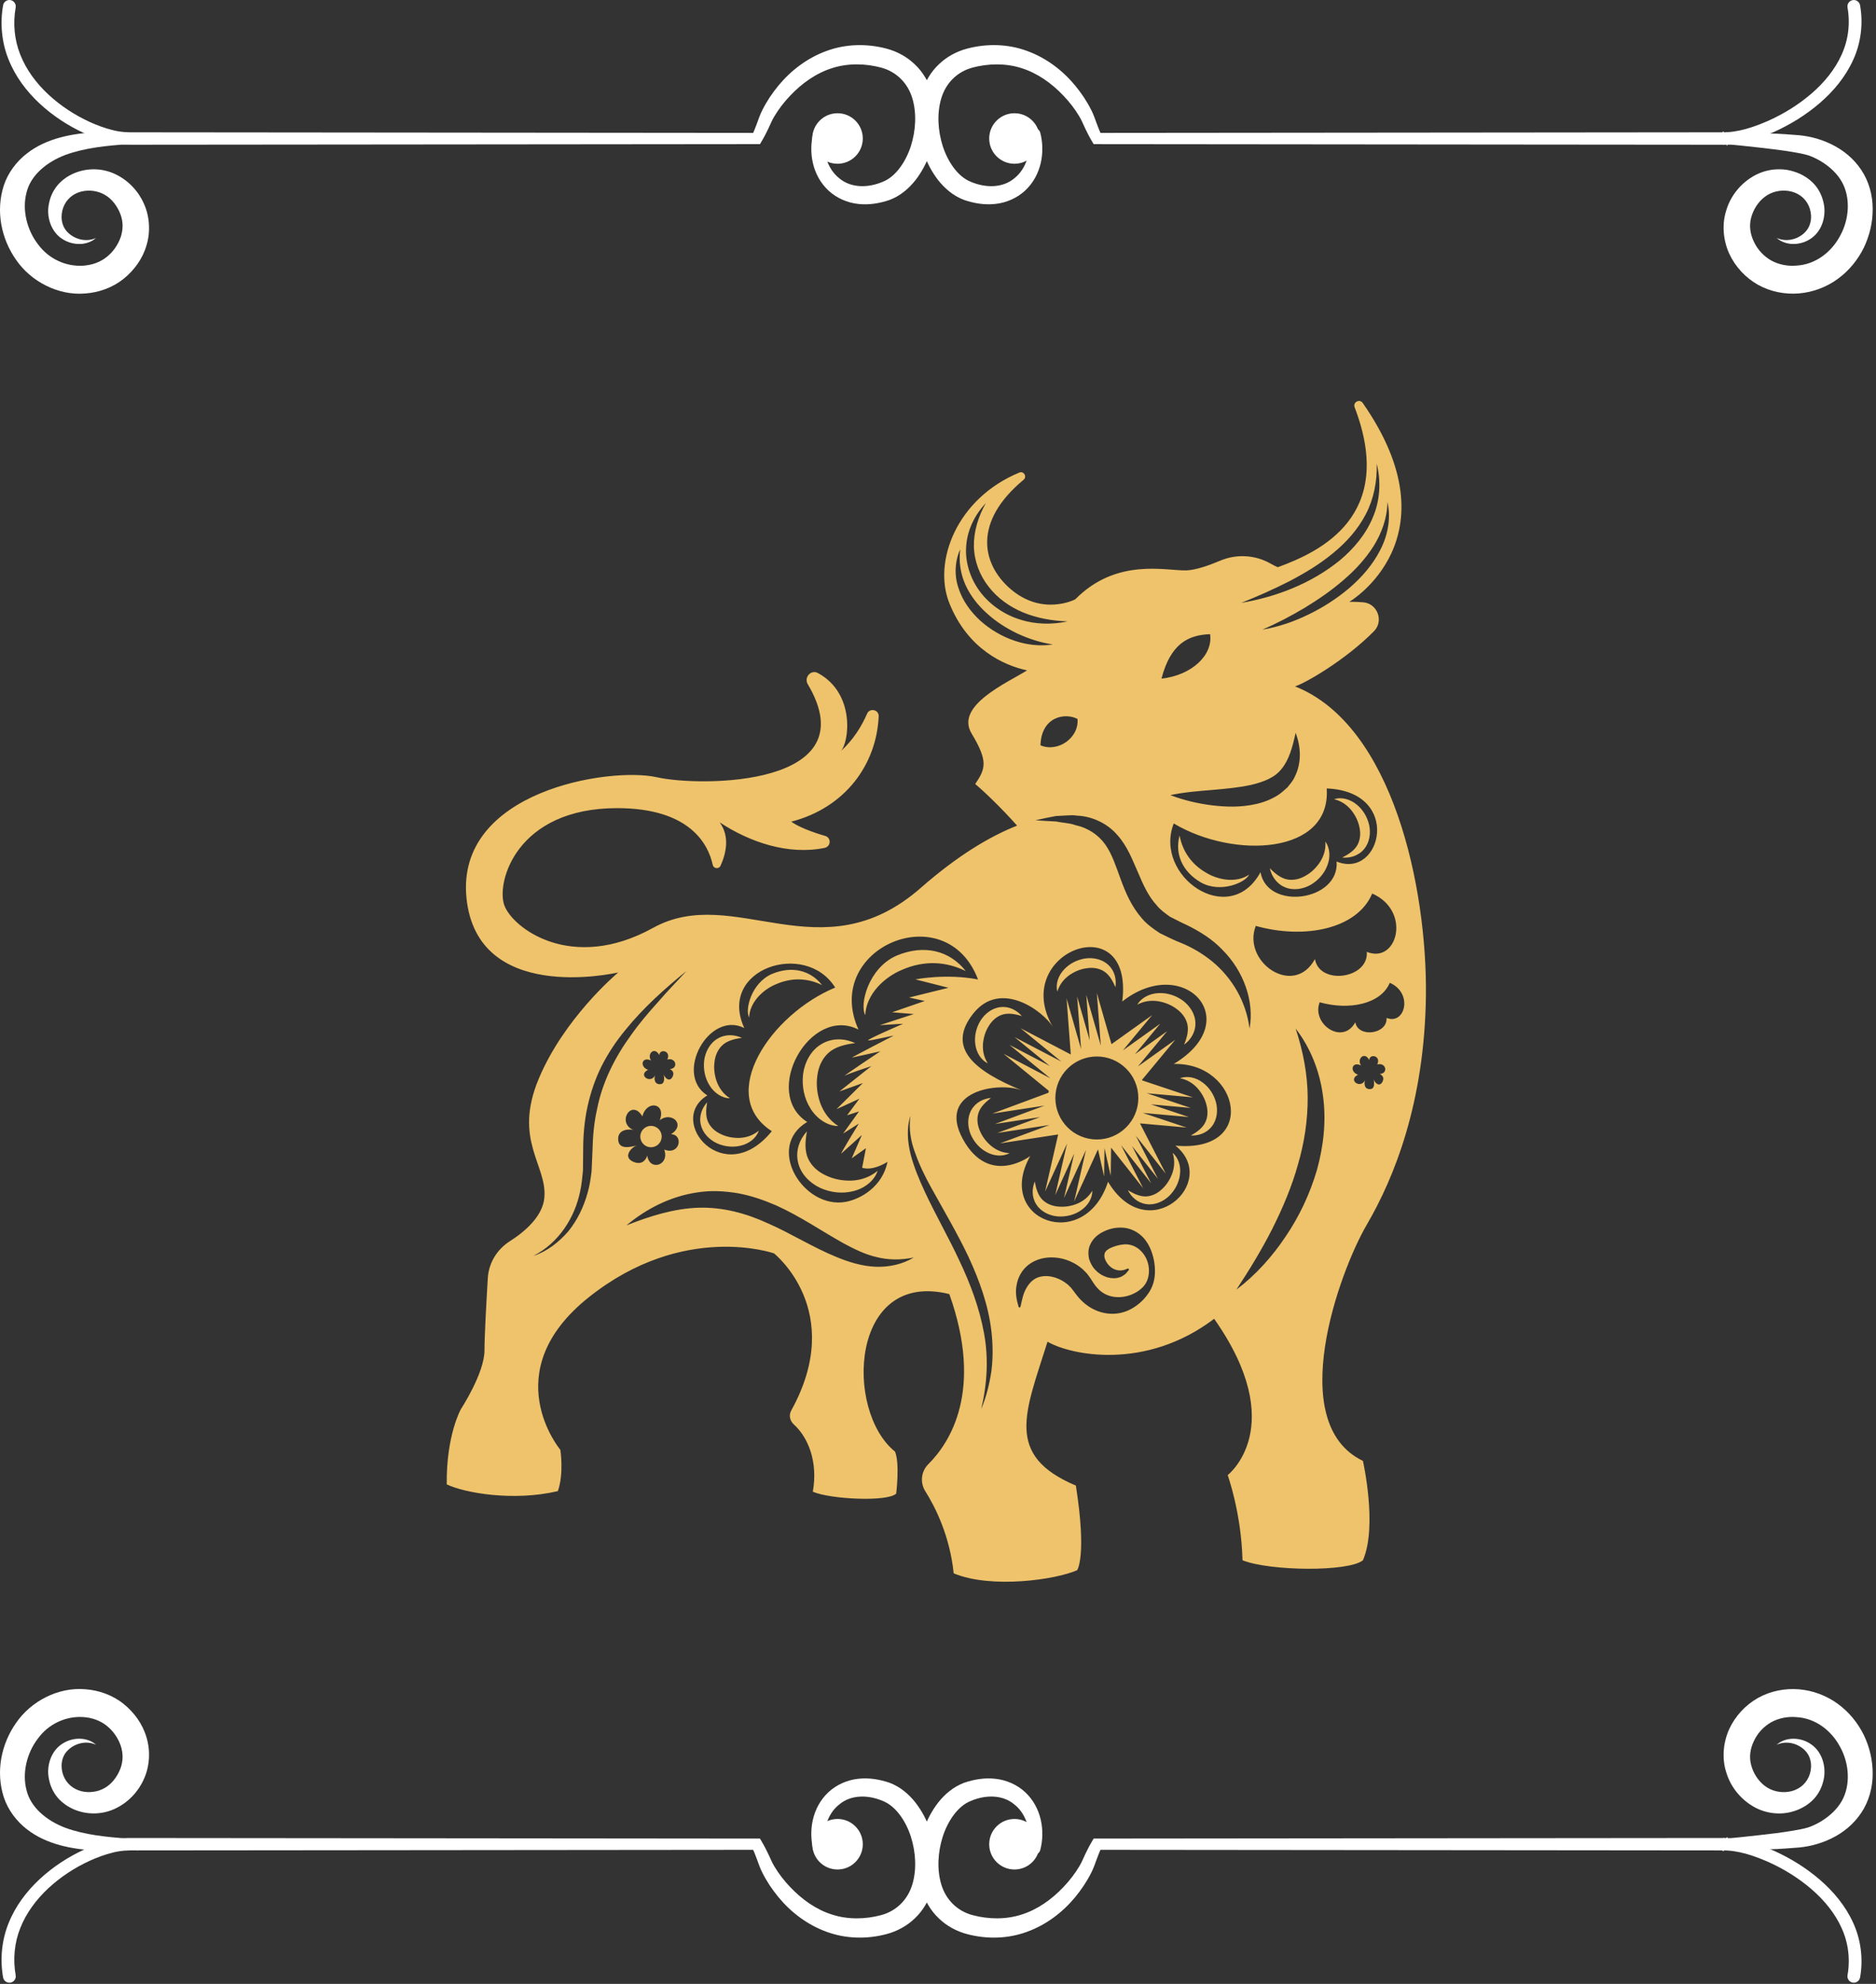
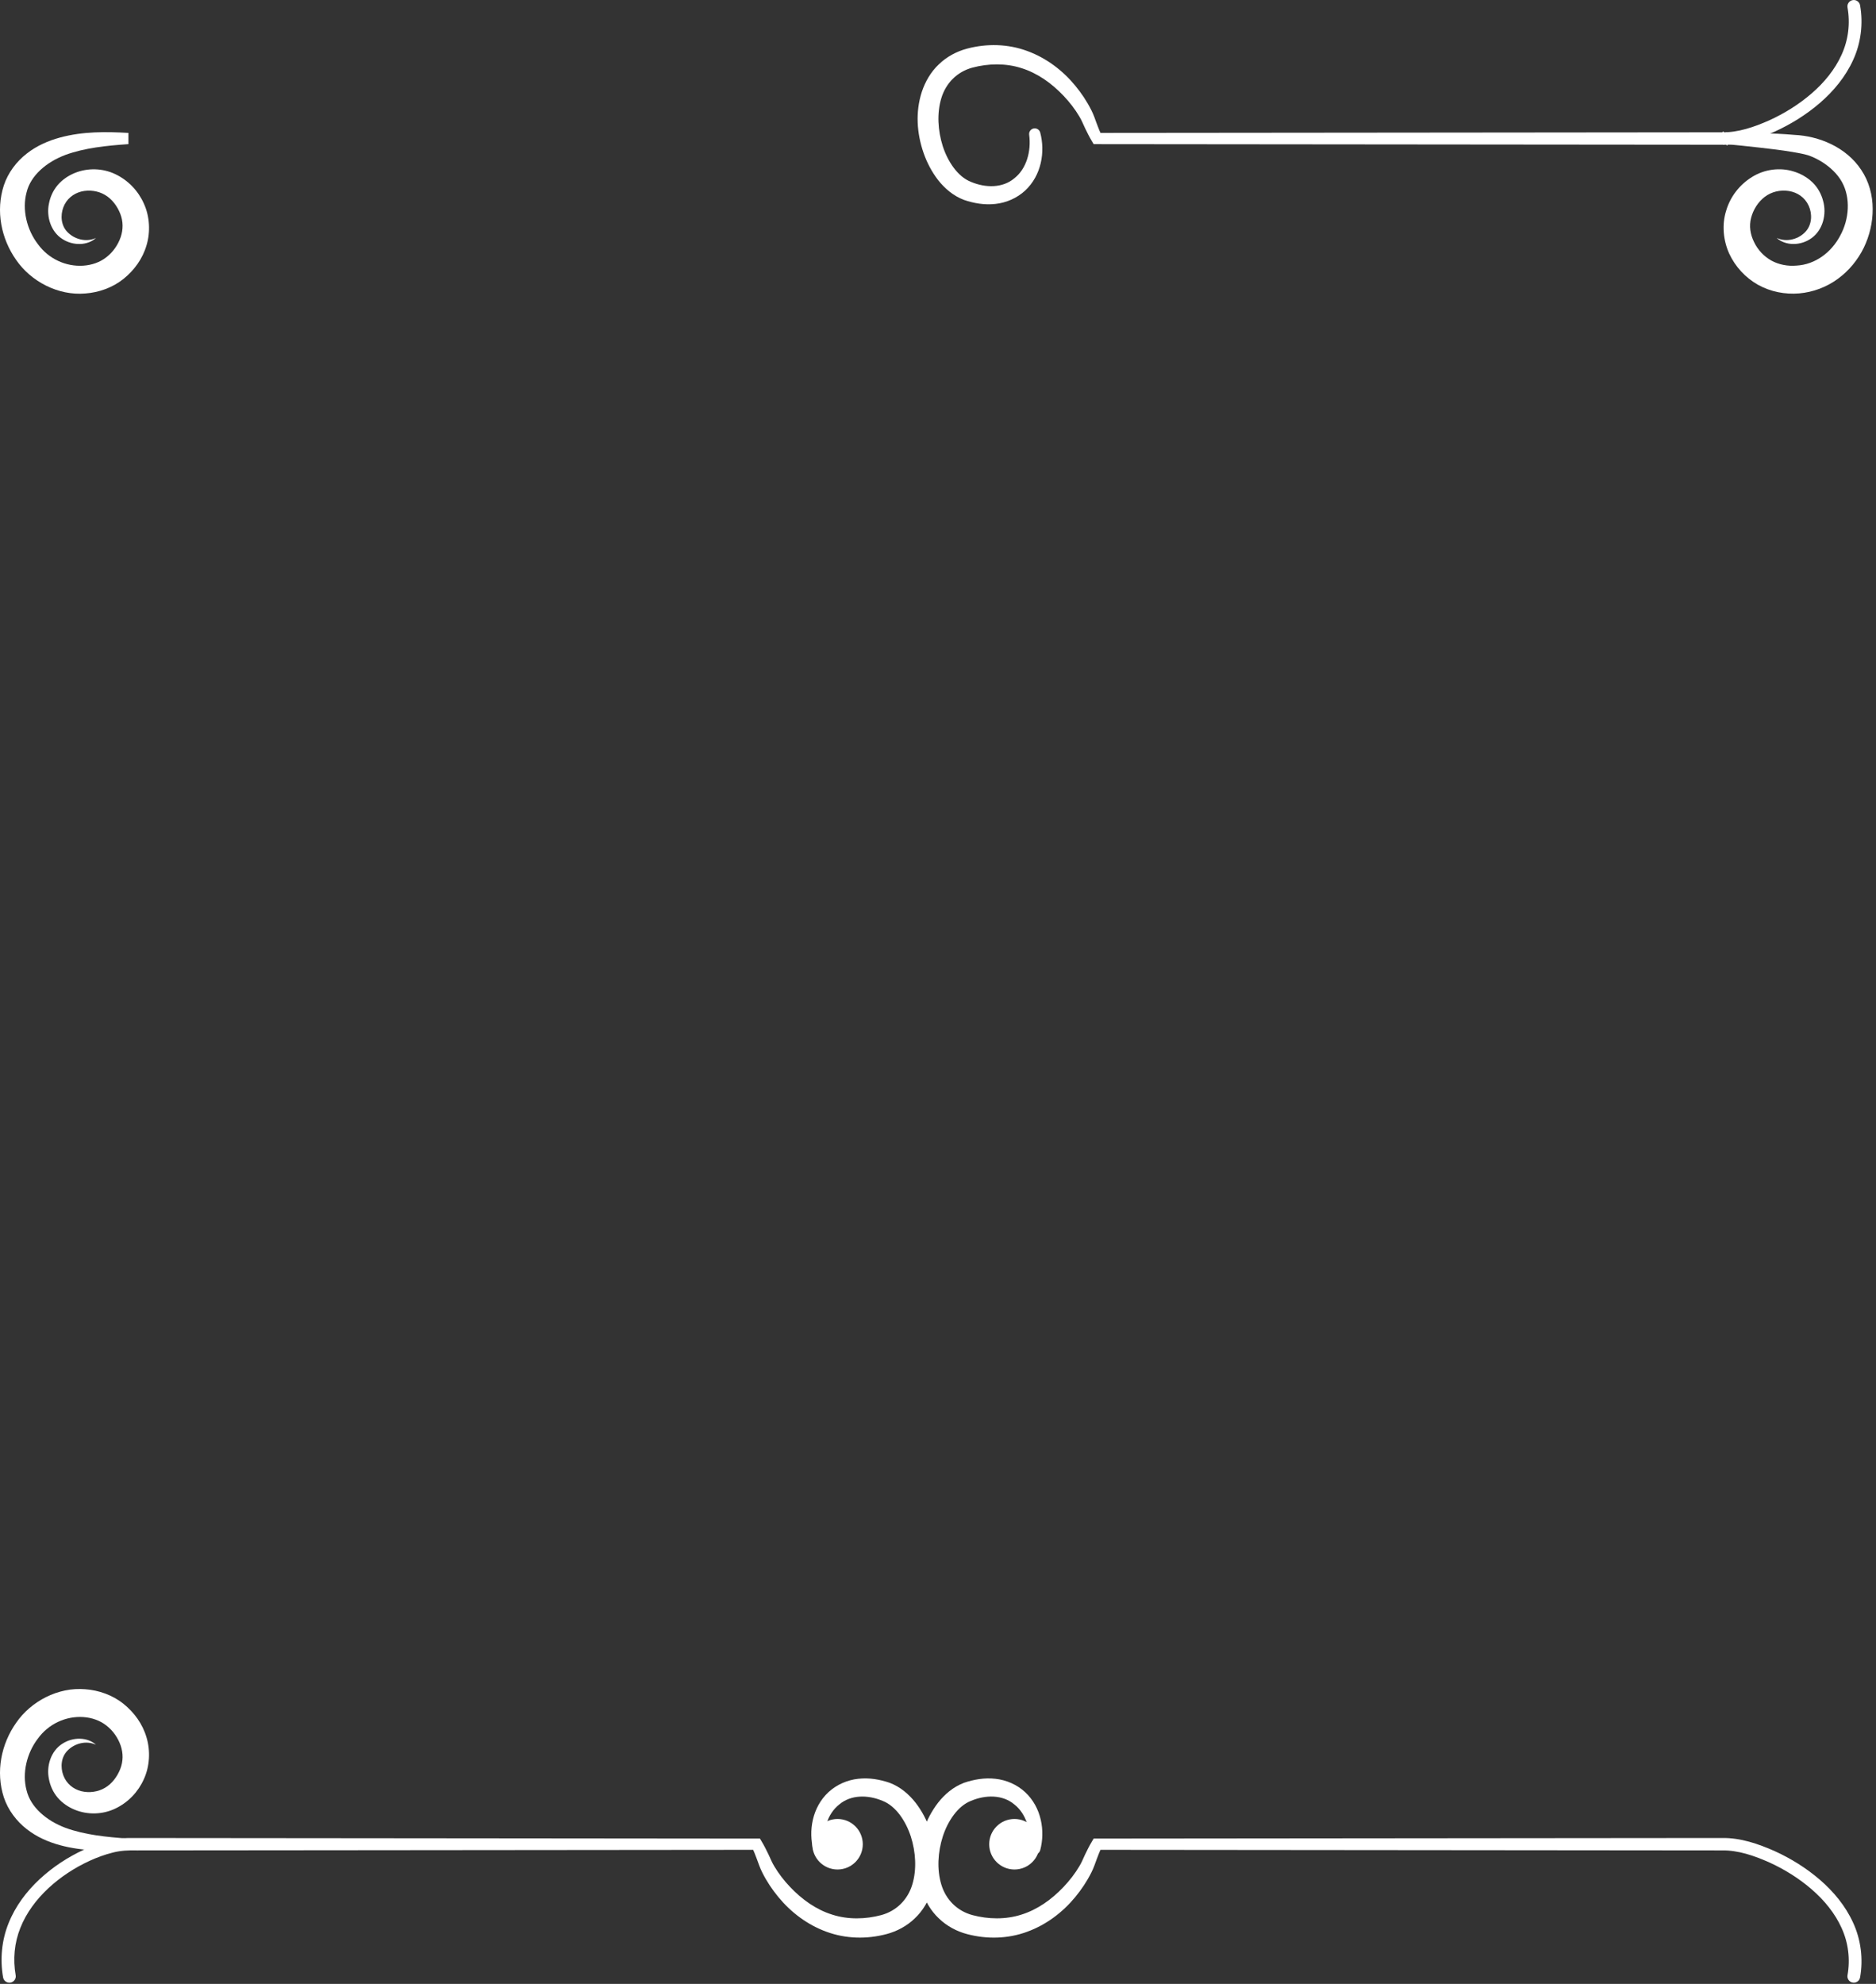
<svg xmlns="http://www.w3.org/2000/svg" width="280" height="296" viewBox="0 0 280 296" fill="none">
  <rect x="0" y="0" width="280" height="296" fill="#333333" stroke="none" />
-   <path d="M128.774 20.664C128.774 22.745 127.087 24.433 125.005 24.433C122.924 24.433 121.236 22.745 121.236 20.664C121.236 18.582 122.924 16.895 125.005 16.895C127.087 16.895 128.774 18.582 128.774 20.664Z" fill="white" />
-   <path d="M123.049 20.101C122.716 22.599 123.473 25.204 125.267 26.6C127.001 28.066 129.539 28.066 131.754 27.125C133.701 26.36 135.191 24.128 135.944 21.819C136.69 19.477 136.84 16.881 136.162 14.644C135.485 12.398 133.81 10.707 131.524 10.089C129.171 9.46 126.567 9.402 124.214 10.159C121.836 10.897 119.696 12.413 117.918 14.295C117.026 15.232 116.215 16.28 115.561 17.381C115.399 17.661 115.256 17.92 115.132 18.198L114.693 19.157C114.378 19.804 114.09 20.401 113.674 21.088L113.669 21.098L113.428 21.505H112.95L51.26 21.564L20.415 21.592C19.77 21.587 19.154 21.612 18.412 21.559C17.706 21.503 17.035 21.368 16.369 21.217C15.05 20.888 13.788 20.426 12.573 19.871C10.148 18.758 7.894 17.284 5.926 15.46C3.967 13.638 2.293 11.428 1.278 8.875C0.247 6.333 -0.015 3.477 0.463 0.786C0.555 0.268 1.05 -0.077 1.567 0.015C2.085 0.107 2.431 0.603 2.338 1.121C1.919 3.492 2.139 5.944 3.036 8.177C3.919 10.414 5.412 12.412 7.207 14.086C9.007 15.762 11.107 17.144 13.351 18.177C14.472 18.691 15.635 19.117 16.81 19.412C18.018 19.724 19.071 19.769 20.416 19.742L51.262 19.771L112.952 19.829L112.233 20.236C112.483 19.715 112.744 19.045 112.974 18.427L113.324 17.473C113.455 17.111 113.619 16.752 113.782 16.424C114.445 15.101 115.256 13.896 116.187 12.767C118.043 10.52 120.487 8.649 123.346 7.608C126.215 6.546 129.368 6.472 132.331 7.26C133.856 7.664 135.352 8.453 136.539 9.603C137.747 10.736 138.578 12.2 139.076 13.705C140.067 16.749 139.815 19.926 138.825 22.796C138.327 24.235 137.613 25.614 136.651 26.863C135.677 28.095 134.407 29.218 132.775 29.833C131.308 30.332 129.716 30.614 128.089 30.428C126.47 30.255 124.864 29.556 123.659 28.438C121.204 26.157 120.646 22.631 121.405 19.782C121.521 19.333 121.978 19.063 122.428 19.179C122.84 19.285 123.101 19.688 123.049 20.101Z" fill="white" />
  <path d="M19.166 21.504C15.91 21.73 12.639 22.062 9.768 23.111C6.95 24.169 4.567 26.177 3.964 28.709C3.273 31.275 4.003 34.271 5.647 36.415C7.249 38.63 9.843 39.81 12.436 39.638C13.716 39.547 14.916 39.137 15.881 38.374C16.865 37.617 17.613 36.534 18.01 35.388C18.402 34.23 18.399 33.036 17.946 31.88C17.494 30.747 16.708 29.679 15.66 29.076C14.645 28.478 13.336 28.28 12.119 28.58C10.909 28.897 9.922 29.7 9.451 30.938C8.997 32.146 9.099 33.663 10.094 34.65C11.063 35.647 12.789 36.214 14.329 35.505C13.062 36.663 10.887 36.698 9.297 35.651C7.606 34.583 6.888 32.324 7.307 30.377C7.492 29.388 7.924 28.421 8.616 27.603C9.307 26.802 10.197 26.203 11.155 25.811C13.066 25.029 15.318 25.069 17.241 25.999C19.143 26.911 20.646 28.496 21.482 30.397C22.344 32.284 22.476 34.593 21.873 36.587C21.29 38.604 20.031 40.331 18.424 41.619C16.798 42.924 14.733 43.645 12.726 43.787C8.673 44.139 4.614 41.987 2.409 38.78C0.168 35.602 -0.662 31.463 0.572 27.662C1.2 25.758 2.487 24.078 3.986 22.92C5.489 21.737 7.214 20.997 8.945 20.524C12.405 19.587 15.838 19.642 19.169 19.832V21.504H19.166Z" fill="white" />
-   <path d="M147.643 20.664C147.643 22.745 149.331 24.433 151.413 24.433C153.494 24.433 155.182 22.745 155.182 20.664C155.182 18.582 153.494 16.895 151.413 16.895C149.331 16.895 147.643 18.582 147.643 20.664Z" fill="white" />
  <path d="M155.257 19.781C156.016 22.63 155.458 26.156 153.003 28.437C151.798 29.555 150.192 30.254 148.574 30.426C146.946 30.612 145.354 30.331 143.888 29.831C142.255 29.215 140.985 28.093 140.011 26.862C139.051 25.613 138.337 24.234 137.838 22.794C136.849 19.927 136.597 16.748 137.586 13.704C138.086 12.199 138.917 10.733 140.124 9.601C141.308 8.452 142.807 7.661 144.33 7.259C147.293 6.471 150.444 6.545 153.315 7.607C156.174 8.648 158.617 10.52 160.474 12.767C161.404 13.897 162.215 15.102 162.879 16.424C163.042 16.753 163.206 17.111 163.337 17.473L163.687 18.427C163.917 19.045 164.178 19.716 164.429 20.237L163.71 19.83L225.899 19.771L256.992 19.741C259.388 19.793 261.805 18.96 264.086 17.948C266.363 16.907 268.515 15.564 270.397 13.937C272.276 12.313 273.877 10.366 274.869 8.158C275.873 5.956 276.171 3.498 275.749 1.121C275.656 0.604 276.002 0.109 276.519 0.017C277.037 -0.075 277.532 0.268 277.624 0.788C278.113 3.518 277.751 6.424 276.593 8.938C275.45 11.463 273.662 13.604 271.628 15.36C269.585 17.118 267.292 18.541 264.857 19.649C262.428 20.716 259.809 21.641 256.992 21.594L225.899 21.566L163.71 21.507H163.233L162.991 21.1L162.986 21.09C162.571 20.403 162.284 19.806 161.967 19.159L161.528 18.201C161.404 17.921 161.262 17.661 161.099 17.383C160.447 16.282 159.635 15.234 158.743 14.297C156.965 12.415 154.823 10.899 152.445 10.161C150.094 9.405 147.488 9.462 145.135 10.091C142.849 10.709 141.174 12.4 140.497 14.646C139.819 16.883 139.969 19.479 140.715 21.82C141.466 24.13 142.956 26.362 144.903 27.127C147.119 28.067 149.656 28.068 151.391 26.602C153.184 25.206 153.941 22.602 153.608 20.103C153.546 19.643 153.869 19.221 154.329 19.159C154.756 19.102 155.15 19.379 155.257 19.781Z" fill="white" />
  <path d="M257.426 21.502C256.851 22.205 256.844 18.768 257.374 19.831L257.449 19.824L257.551 19.82L257.64 19.819L257.806 19.817L258.131 19.814L258.78 19.811L260.074 19.812L262.66 19.849C264.386 19.903 266.11 19.976 267.862 20.129C271.423 20.3 275.504 21.89 277.793 25.343C278.961 27.072 279.506 29.16 279.504 31.165C279.518 33.179 279.043 35.173 278.17 36.98C277.279 38.777 275.97 40.397 274.294 41.612C272.618 42.841 270.588 43.603 268.515 43.776C266.441 43.95 264.279 43.543 262.378 42.487C260.496 41.416 258.999 39.792 258.094 37.845C257.21 35.908 256.97 33.541 257.632 31.448C258.242 29.361 259.621 27.573 261.465 26.427C263.312 25.254 265.685 24.937 267.714 25.587C268.738 25.894 269.705 26.435 270.495 27.188C271.296 27.945 271.835 28.942 272.098 29.948C272.673 31.939 272.075 34.321 270.377 35.529C268.772 36.704 266.487 36.695 265.174 35.502C266.771 36.231 268.562 35.609 269.512 34.538C270.466 33.471 270.506 31.885 269.945 30.677C269.378 29.452 268.282 28.708 266.989 28.497C265.693 28.299 264.403 28.607 263.409 29.363C262.402 30.121 261.669 31.291 261.359 32.504C261.041 33.711 261.227 34.962 261.8 36.115C262.343 37.272 263.291 38.272 264.393 38.884C265.495 39.482 266.841 39.752 268.175 39.623C270.883 39.467 273.31 37.709 274.646 35.18C276.018 32.708 276.226 29.497 274.911 27.144C274.24 25.944 273.158 24.922 271.892 24.131C271.262 23.745 270.553 23.397 269.868 23.167C269.196 22.959 268.351 22.817 267.542 22.675C265.896 22.401 264.205 22.197 262.514 22.011L259.973 21.734L258.701 21.609L258.066 21.55L257.751 21.523L257.597 21.51L257.526 21.505C257.501 21.503 257.518 21.505 257.548 21.502L257.583 21.495C258.12 22.559 258.13 19.123 257.567 19.831L257.426 21.502Z" fill="white" />
-   <path d="M111.809 151.808C111.166 150.701 112.099 146.695 115.182 145.331C118.176 144.059 120.965 144.767 122.692 146.974C120.563 145.923 118.172 145.818 115.828 146.848C113.87 147.652 111.9 149.53 111.809 151.808ZM108.953 163.866C107.948 163.228 107.346 162.346 106.986 161.399C106.643 160.45 106.509 159.422 106.641 158.452C106.75 157.481 107.137 156.582 107.821 155.948C108.512 155.303 109.553 155.001 110.737 154.857C109.687 154.364 108.294 154.251 107.113 154.958C105.919 155.645 105.256 156.988 105.096 158.261C104.955 159.552 105.22 160.869 105.909 161.952C106.565 163.034 107.744 163.866 108.953 163.866ZM122.659 155.75C121.011 156.685 120.088 158.526 119.861 160.276C119.656 162.051 120.012 163.863 120.949 165.358C121.844 166.85 123.457 168.003 125.121 168.012C123.743 167.126 122.925 165.909 122.437 164.606C121.972 163.297 121.795 161.883 121.986 160.55C122.142 159.215 122.68 157.981 123.626 157.115C124.582 156.235 126.016 155.828 127.644 155.638C126.202 154.954 124.288 154.787 122.659 155.75ZM104.598 167.793C104.878 169.082 105.909 170.076 107.023 170.589C108.158 171.091 109.437 171.231 110.622 170.917C111.798 170.633 112.898 169.8 113.248 168.697C112.375 169.428 111.397 169.72 110.43 169.775C109.465 169.812 108.49 169.638 107.644 169.235C106.789 168.855 106.081 168.242 105.702 167.435C105.316 166.618 105.341 165.582 105.553 164.463C104.801 165.275 104.294 166.512 104.598 167.793ZM98.144 170.838C98.84 170.297 98.965 169.293 98.424 168.597C97.883 167.901 96.879 167.776 96.183 168.317C95.487 168.858 95.362 169.862 95.903 170.558C96.444 171.254 97.448 171.379 98.144 170.838ZM172.869 149.387C173.865 149.554 174.827 149.94 175.607 150.533C176.4 151.103 176.995 151.882 177.211 152.788C177.433 153.707 177.185 154.762 176.731 155.864C177.675 155.19 178.456 154.031 178.419 152.656C178.408 151.277 177.563 150.04 176.531 149.278C175.475 148.522 174.197 148.107 172.916 148.175C171.651 148.218 170.348 148.836 169.755 149.891C170.805 149.328 171.868 149.237 172.869 149.387ZM180.06 130.235C177.833 128.973 176.487 126.991 176.058 124.656C175.321 127.358 176.422 130.02 179.23 131.659C182.167 133.316 185.935 131.669 186.438 130.493C184.558 131.78 181.875 131.324 180.06 130.235ZM201.666 120.858C202.273 121.61 202.716 122.496 202.898 123.415C203.105 124.327 203.035 125.261 202.615 126.046C202.192 126.845 201.344 127.442 200.321 127.944C201.424 128.06 202.718 127.727 203.565 126.72C204.43 125.726 204.61 124.305 204.355 123.105C204.079 121.893 203.428 120.788 202.466 120.024C201.535 119.251 200.211 118.868 199.117 119.247C200.227 119.506 201.045 120.117 201.666 120.858ZM120.625 172.891C120.1 171.765 120.144 170.341 120.443 168.803C119.403 169.918 118.696 171.613 119.102 173.377C119.476 175.149 120.886 176.524 122.415 177.238C123.973 177.938 125.727 178.14 127.361 177.718C128.98 177.335 130.498 176.2 130.989 174.686C129.783 175.685 128.436 176.079 127.107 176.147C125.78 176.191 124.44 175.943 123.281 175.383C122.108 174.851 121.139 174.003 120.625 172.891ZM192.142 131.215C191.212 131.046 190.348 130.391 189.525 129.53C189.758 130.665 190.5 131.851 191.773 132.374C193.038 132.921 194.511 132.651 195.627 132.016C196.748 131.357 197.644 130.357 198.101 129.159C198.576 127.985 198.539 126.543 197.815 125.573C197.905 126.761 197.557 127.77 197.014 128.623C196.457 129.467 195.714 130.189 194.858 130.662C194.01 131.158 193.059 131.385 192.142 131.215ZM134.706 144.668C137.936 143.269 141.225 143.432 144.143 144.893C141.787 141.846 137.955 140.851 133.83 142.577C129.58 144.428 128.266 149.927 129.142 151.455C129.283 148.324 132.006 145.756 134.706 144.668ZM159.565 145.523C160.345 144.97 161.247 144.588 162.166 144.466C163.08 144.32 163.997 144.445 164.746 144.91C165.508 145.377 166.044 146.251 166.475 147.292C166.659 146.211 166.411 144.913 165.469 144.015C164.542 143.099 163.152 142.832 161.95 143.009C160.737 143.205 159.605 143.779 158.791 144.68C157.971 145.551 157.508 146.835 157.815 147.938C158.142 146.86 158.794 146.091 159.565 145.523ZM160.762 179.599C159.876 179.956 158.909 180.117 157.987 180.024C157.065 179.955 156.202 179.62 155.58 178.994C154.947 178.361 154.628 177.388 154.451 176.275C154.02 177.283 153.96 178.604 154.669 179.697C155.359 180.802 156.649 181.385 157.858 181.492C159.083 181.582 160.318 181.287 161.319 180.6C162.319 179.943 163.066 178.802 163.025 177.658C162.457 178.631 161.644 179.228 160.762 179.599ZM174.992 174.998C174.678 175.9 174.165 176.735 173.488 177.367C172.829 178.016 172.009 178.447 171.129 178.504C170.237 178.564 169.292 178.166 168.338 177.568C168.816 178.554 169.771 179.468 171.06 179.653C172.347 179.86 173.634 179.269 174.51 178.429C175.384 177.565 175.972 176.44 176.112 175.234C176.274 174.049 175.906 172.735 175.017 172.014C175.375 173.083 175.291 174.09 174.992 174.998ZM177.722 165.305L171.781 164.771L177.438 166.663L170.623 166.051L170.619 166.066L177.109 168.236L170.146 167.611L174.007 175.126L169.521 169.448L172.828 175.884L168.953 170.979L171.809 176.539L167.323 170.86L170.629 177.297L165.836 171.23L165.779 175.43L164.847 171.293L164.79 175.533L163.879 171.488L160.321 179.265L162.082 171.585L158.806 178.749L160.326 172.117L157.497 178.305L159.257 170.626L155.981 177.789L157.934 169.265L149.255 170.593L156.64 167.851L148.853 169.044L155.231 166.674L148.505 167.703L155.89 164.961L148.102 166.154L156.487 163.04C156.497 162.942 156.518 162.844 156.531 162.747L149.785 157.23L156.765 160.882L150.668 155.895L156.696 159.048L151.43 154.74L158.411 158.392L152.313 153.404L159.82 157.33L159.189 148.962L161.359 156.536L160.766 148.681L162.64 155.221L162.129 148.436L164.299 156.01L163.706 148.155L165.894 155.791L171.965 151.454L167.601 156.717L173.165 152.743L169.397 157.288L174.202 153.856L169.838 159.119L175.402 155.144L170.452 161.115C170.464 161.143 170.473 161.171 170.483 161.199L178.054 163.73L171.175 163.113L177.722 165.305ZM169.901 163.822C169.901 160.403 167.129 157.63 163.709 157.63C160.29 157.63 157.517 160.401 157.517 163.822C157.517 167.241 160.289 170.014 163.709 170.014C167.129 170.014 169.901 167.241 169.901 163.822ZM203.98 182.76C199.838 189.866 191.729 212.349 203.42 217.966C203.42 217.966 205.632 227.726 203.42 232.797C201.284 234.54 189.572 234.429 185.449 232.797C185.272 225.706 183.237 220.089 183.237 220.089C183.237 220.089 192.555 212.895 181.218 196.766C170.986 204.521 159.841 202.206 156.347 200.186C153.015 210.772 149.889 217.14 160.578 221.652C162.244 232.252 160.769 234.272 160.769 234.272C157.634 235.685 147.974 237.092 142.341 234.743C141.766 229.197 139.639 224.932 138.104 222.489C137.289 221.192 137.48 219.527 138.565 218.447C141.742 215.286 146.842 207.534 141.692 193.08C126.861 189.395 126.021 210.506 133.584 216.58C134.321 218.335 133.761 222.846 133.761 222.846C132.496 224.112 123.895 223.694 121.318 222.566C122.114 218.068 120.603 214.445 118.474 212.519C117.881 211.982 117.713 211.14 118.099 210.44C126.338 195.545 115.522 187.006 115.522 187.006C115.522 187.006 102.062 182.259 87.88 193.552C73.874 204.698 83.634 216.315 83.634 216.315C83.634 216.315 84.194 219.809 83.265 222.477C76.631 224.04 69.363 222.757 66.68 221.475C66.591 214.103 68.802 210.226 68.802 210.226C68.802 210.226 72.311 204.874 72.311 201.469C72.311 199.367 72.593 194.28 72.807 190.696C72.942 188.436 74.176 186.416 76.085 185.2C78.306 183.786 80.974 181.526 81.245 178.721C81.703 173.826 76.543 170.14 80.42 160.926C84.165 152.007 91.801 145.491 92.273 145.093C91.3 145.299 71.25 149.678 69.628 134.021C67.977 117.995 91.005 114.398 98.008 115.961C104.63 117.453 129.628 117.363 120.56 102.078C119.964 101.075 121.038 99.857 122.065 100.412C127.731 103.474 126.737 110.835 125.474 112.098C127.367 110.378 128.615 108.336 129.412 106.487C129.804 105.575 131.191 105.877 131.147 106.87C130.825 114.081 126.152 120.509 118.102 122.595C119.118 123.353 121.241 124.171 123.161 124.721C124.097 124.989 124.029 126.312 123.074 126.506C117.636 127.616 111.903 125.654 107.414 122.698C109.009 124.858 108.31 127.481 107.545 129.169C107.299 129.711 106.503 129.62 106.377 129.038C105.736 126.067 103.069 120.575 92.111 120.575C77.088 120.575 74.051 131.632 75.26 135.038C76.454 138.444 85.3 145.166 97.463 138.444C109.625 131.721 122.525 145.55 137.445 132.458C142.959 127.637 147.706 124.806 151.804 123.185C149.549 120.634 146.748 117.951 145.553 116.978C147.116 114.678 147.499 113.572 145.008 109.43C142.516 105.272 150.345 101.867 153.293 100.024C149.888 99.287 144.448 96.898 141.691 89.984C139.223 83.828 142.751 74.388 152.139 70.507C152.807 70.232 153.327 71.127 152.77 71.588C145.183 77.879 146.534 84.158 150.802 87.86C155.608 92.002 160.488 89.422 160.488 89.422C166.665 83.157 174.036 85.191 177.073 85.103C178.458 85.055 180.401 84.38 182.105 83.659C184.524 82.635 187.28 82.775 189.577 84.052C190.125 84.357 190.557 84.584 190.71 84.631C197.131 82.296 208.384 76.938 202.186 60.771C201.893 60.008 202.928 59.455 203.395 60.126C217.469 80.316 201.399 89.791 201.399 89.791C201.399 89.791 202.214 89.769 203.45 89.863C205.586 90.027 206.575 92.653 205.071 94.178C200.882 98.43 194.88 101.912 193.289 102.411C207.943 108.219 213 132.545 212.823 148.497C212.634 164.435 208.123 175.669 203.98 182.76ZM204.806 133.317C202.595 138.6 194.732 140.198 187.43 138.146C185.34 143.489 193.083 148.908 196.257 143.101C196.954 147.049 204.309 146.043 204 142.017C208.568 143.876 210.703 135.897 204.806 133.317ZM175.186 122.863C172.12 130.701 183.478 138.651 188.135 130.133C189.158 135.925 199.948 134.45 199.493 128.542C206.195 131.268 209.375 118.093 198.016 117.639C198.698 127.519 184.16 128.202 175.186 122.863ZM207.079 74.899C207.047 77.316 206.218 79.542 205.011 81.483C203.78 83.421 202.195 85.131 200.422 86.629C198.663 88.147 196.727 89.471 194.721 90.692C192.699 91.889 190.615 93.005 188.405 93.942C190.777 93.553 193.091 92.762 195.266 91.7C197.451 90.65 199.509 89.324 201.381 87.746C203.229 86.151 204.893 84.267 206.013 82.046C207.156 79.856 207.632 77.257 207.079 74.899ZM185.272 89.95C190.5 89.057 195.671 87.078 199.928 83.645C202.017 81.908 203.855 79.745 204.906 77.181C206.005 74.638 206.13 71.763 205.48 69.188C205.555 71.852 205.033 74.448 203.86 76.704C202.689 78.961 200.97 80.891 198.989 82.51C197.017 84.152 194.785 85.496 192.475 86.705C190.152 87.894 187.741 88.958 185.272 89.95ZM180.923 117.861C178.888 118.032 176.795 118.183 174.675 118.637C176.699 119.399 178.75 119.887 180.87 120.152C182.985 120.407 185.183 120.474 187.423 119.972C188.536 119.736 189.664 119.303 190.702 118.66C191.218 118.343 191.678 117.886 192.142 117.494C192.525 116.997 192.966 116.536 193.212 115.968C194.356 113.732 194.128 111.318 193.379 109.331C192.925 111.45 192.382 113.4 191.28 114.719C190.227 116.065 188.564 116.663 186.764 117.1C184.945 117.506 182.954 117.687 180.923 117.861ZM173.355 101.252C177.901 100.761 181.095 97.689 180.604 94.618C177.286 94.742 174.706 96.092 173.355 101.252ZM160.772 121.697C160.234 121.601 159.702 121.64 159.173 121.668L157.6 121.753C156.569 121.935 155.555 122.156 154.558 122.384C155.593 122.462 156.609 122.52 157.612 122.566C158.595 122.779 159.608 122.779 160.517 123.114C162.428 123.527 163.958 124.588 164.971 126.009C167.011 128.892 167.296 133.43 170.43 137.018C171.175 137.919 172.155 138.591 173.115 139.231C174.146 139.739 175.219 140.27 176.038 140.586C177.818 141.292 179.474 142.259 180.94 143.459C183.848 145.856 185.987 149.384 186.5 153.466C187.252 149.371 185.579 144.86 182.505 141.771C181.004 140.165 179.118 138.995 177.19 138.043C176.134 137.56 175.394 137.162 174.601 136.763C173.895 136.248 173.174 135.754 172.633 135.06C171.44 133.777 170.649 132.07 169.873 130.221C169.053 128.405 168.319 126.309 166.755 124.571C165.234 122.8 162.91 121.778 160.772 121.697ZM155.295 111.203C157.875 112.309 161.07 110.098 160.824 107.271C158.981 106.29 155.418 106.904 155.295 111.203ZM146.364 88.401C147.881 90.351 150.015 91.762 152.322 92.459C154.626 93.188 157.078 93.201 159.351 92.714C157.017 92.633 154.762 92.224 152.711 91.382C150.672 90.528 148.841 89.223 147.533 87.504C146.206 85.809 145.412 83.705 145.357 81.522C145.323 79.337 145.985 77.12 147.126 75.085C145.527 76.769 144.372 79.029 144.207 81.492C144.013 83.948 144.863 86.452 146.364 88.401ZM157.138 96.154C155.25 95.875 153.488 95.285 151.835 94.519C150.193 93.73 148.652 92.748 147.328 91.541C145.99 90.353 144.868 88.931 144.122 87.317C143.385 85.701 143.072 83.864 143.318 81.964C142.515 83.699 142.403 85.825 143.052 87.724C143.66 89.642 144.887 91.305 146.344 92.635C149.279 95.243 153.318 96.745 157.138 96.154ZM128.132 153.615C120.927 149.94 113.613 163.006 120.472 167.398C114.173 171.158 119.916 180.456 126.212 179.322C128.455 178.918 131.725 177.045 132.459 173.347C131.723 173.831 130.025 174.656 128.679 174.229L129.245 171.31L127.122 172.821L128.642 169.338C128.642 169.338 125.819 171.904 125.574 172.1C125.329 172.294 128.181 167.642 128.181 167.642L125.838 169.129L128.211 165.828L126.433 166.402L128.269 163.932L124.856 165.489L128.788 161.591L125.288 162.846L130.045 159.073C130.045 159.073 126.845 160.105 126.136 160.471C125.427 160.838 131.39 156.857 131.39 156.857C131.39 156.857 127.364 157.762 127.172 157.792C126.98 157.821 133.202 154.608 133.366 154.523C133.529 154.439 130.023 155.283 129.584 155.233C129.143 155.184 134.799 152.745 134.799 152.745L131.312 152.956L136.4 151.295L133.155 151.035L138.023 149.35L135.68 148.831L141.567 147.379L136.633 146.126C136.633 146.126 141.209 145.213 145.974 146.139C141.188 133.537 122.637 141.45 128.132 153.615ZM105.57 163.44C99.379 167.183 108.04 177.608 115.194 168.774C106.864 163.413 115.009 151.351 124.653 147.348C120.203 140.205 107.039 144.557 111.085 153.384C105.829 150.74 100.563 160.273 105.57 163.44ZM89.12 165.455C89.914 161.428 91.791 157.706 94.24 154.36C95.438 152.664 96.798 151.072 98.203 149.518C99.563 147.92 101.048 146.43 102.466 144.867C99.196 147.525 96.034 150.351 93.343 153.673C91.983 155.317 90.784 157.114 89.802 159.039C88.838 160.973 88.138 163.04 87.676 165.15C87.227 167.264 87.038 169.42 87.041 171.557L87.008 174.672C86.898 175.685 86.826 176.705 86.6 177.701C85.805 181.662 83.405 185.452 79.613 187.375C81.639 186.732 83.385 185.354 84.804 183.738C86.169 182.059 87.129 180.059 87.701 177.969C88.017 176.925 88.157 175.849 88.295 174.773L88.436 171.579C88.477 169.511 88.67 167.453 89.12 165.455ZM99.963 159.508C101.285 159.433 100.92 157.733 99.596 158.081C100.218 156.826 98.503 156.381 98.393 157.413C97.698 156.077 96.504 157.245 97.174 158.231C95.802 157.555 95.403 159.159 96.728 159.619C95.152 160.373 97.072 161.811 97.787 160.426C97.645 160.717 97.572 161.678 98.36 161.756C99.149 161.836 99.215 161.172 99.052 160.281C99.143 160.714 99.886 161.56 100.359 160.693C100.836 159.826 99.963 159.508 99.963 159.508ZM95.055 170.895C94.282 171.131 92.869 172.62 94.52 173.338C96.171 174.056 96.606 172.421 96.606 172.421C96.961 174.808 99.985 173.867 99.139 171.52C101.52 172.445 102.046 169.259 100.155 169.228C102.465 167.749 100.15 165.771 98.468 167.148C99.472 164.546 96.494 164.084 95.878 166.568C94.247 163.829 91.952 167.55 94.585 168.622C94.035 168.413 92.277 168.436 92.263 169.881C92.248 171.326 93.463 171.338 95.055 170.895ZM136.375 187.621C134.48 188.019 132.614 188.009 130.867 187.566C129.109 187.173 127.474 186.346 125.857 185.48C122.642 183.683 119.478 181.495 115.863 179.856C114.047 179.073 112.136 178.398 110.137 178.034C108.139 177.702 106.074 177.586 104.075 177.911C100.056 178.494 96.442 180.366 93.5 182.83C97.078 181.405 100.676 180.303 104.275 180.195C107.869 180.09 111.346 181.013 114.658 182.545C118.012 184.002 121.217 186.061 124.871 187.558C126.689 188.301 128.639 188.914 130.672 189.001C132.693 189.079 134.726 188.632 136.375 187.621ZM147.98 198.706C147.541 194.776 146.178 191.021 144.536 187.491C142.86 183.963 140.881 180.63 139.027 177.275C138.101 175.595 137.244 173.885 136.619 172.094C135.938 170.322 135.605 168.416 135.885 166.49C135.273 168.349 135.458 170.407 135.932 172.303C136.436 174.208 137.205 176.018 138.02 177.785C139.664 181.316 141.599 184.652 143.205 188.121C144.844 191.568 146.178 195.146 146.86 198.871C147.563 202.598 147.345 206.464 146.451 210.228C147.2 208.439 147.676 206.536 147.967 204.596C148.216 202.648 148.204 200.664 147.98 198.706ZM172.263 188.24C172.074 187.182 171.732 186.107 171.035 185.138C170.361 184.17 169.193 183.372 167.887 183.2C166.58 183.04 165.371 183.34 164.241 184.006C163.677 184.366 163.102 184.874 162.764 185.607C162.378 186.318 162.397 187.183 162.564 187.885C162.788 188.57 163.142 189.173 163.625 189.604C163.84 189.847 164.12 190.014 164.378 190.195C164.659 190.347 164.95 190.477 165.25 190.572C165.86 190.742 166.522 190.786 167.115 190.567C167.418 190.512 167.66 190.278 167.905 190.141C168.128 189.955 168.291 189.707 168.461 189.51C168.514 189.448 168.506 189.355 168.444 189.302C168.397 189.262 168.334 189.256 168.282 189.281L168.257 189.293C167.334 189.75 166.495 189.554 165.888 189.129C165.272 188.685 164.866 187.953 164.822 187.394C164.858 187.126 164.846 186.915 165.008 186.761C165.105 186.586 165.332 186.428 165.608 186.263C166.221 185.967 167.017 185.724 167.71 185.668C168.412 185.603 169.161 185.771 169.849 186.266C170.529 186.757 171.088 187.552 171.33 188.445C171.579 189.334 171.536 190.32 171.182 191.136C170.996 191.547 170.762 191.885 170.427 192.182C170.097 192.493 169.721 192.751 169.326 192.949C167.732 193.76 165.988 193.705 164.748 192.968C164.12 192.592 163.591 192.039 163.168 191.367C163.022 191.115 162.609 190.483 162.216 189.996C161.999 189.763 161.767 189.542 161.539 189.319C161.296 189.117 161.039 188.933 160.78 188.753C159.72 188.077 158.502 187.667 157.243 187.617C155.994 187.555 154.663 187.854 153.601 188.638C152.531 189.415 151.906 190.624 151.732 191.75C151.501 192.89 151.731 193.98 152.025 194.969C152.049 195.048 152.133 195.094 152.213 195.07C152.267 195.054 152.306 195.01 152.317 194.958L152.32 194.942C152.539 193.943 152.718 192.983 153.172 192.224C153.594 191.456 154.159 190.904 154.818 190.631C156.146 190.098 157.805 190.514 159.003 191.377C159.142 191.5 159.303 191.597 159.441 191.717C159.568 191.848 159.69 191.982 159.827 192.101C160.06 192.393 160.218 192.588 160.638 193.158C161.364 194.118 162.338 194.976 163.51 195.483C164.672 196.001 165.994 196.151 167.193 195.902C168.396 195.654 169.443 195.025 170.277 194.264C170.705 193.891 171.055 193.446 171.38 193.002C171.703 192.544 171.967 192.001 172.129 191.473C172.449 190.397 172.438 189.302 172.263 188.24ZM175.186 158.744C186.061 152.203 176.658 142.228 167.501 149.424C169.3 135.034 150.657 141.983 157.118 153.185C155.727 150.895 149.35 146.071 145.261 151.223C141.173 156.374 145.506 159.807 152.457 162.669C149.024 161.361 139.785 162.75 143.709 169.946C147.634 177.14 153.767 172.48 153.767 172.48C148.371 182.047 161.862 187.115 165.378 176.324C171.347 186.299 182.139 176.324 175.436 170.928C187.859 172.072 185.079 158.498 175.186 158.744ZM197.463 163.54C196.989 159.862 195.595 156.313 193.38 153.466C194.513 156.894 195.15 160.304 195.178 163.71C195.192 167.109 194.685 170.483 193.724 173.751C192.813 177.036 191.461 180.211 189.91 183.315C188.334 186.412 186.521 189.408 184.535 192.414C187.42 190.247 189.866 187.502 191.894 184.481C193.939 181.461 195.52 178.106 196.559 174.559C197.544 171.004 197.973 167.229 197.463 163.54ZM202.284 152.526C202.704 154.904 207.132 154.298 206.945 151.873C209.696 152.992 210.982 148.187 207.43 146.635C206.099 149.816 201.364 150.777 196.967 149.542C195.71 152.759 200.371 156.023 202.284 152.526ZM204.325 162.492C205.114 162.572 205.181 161.908 205.017 161.016C205.108 161.45 205.851 162.296 206.325 161.429C206.799 160.562 205.926 160.244 205.926 160.244C207.249 160.168 206.883 158.469 205.559 158.817C206.182 157.562 204.467 157.117 204.356 158.149C203.662 156.813 202.468 157.981 203.137 158.967C201.766 158.29 201.367 159.894 202.692 160.354C201.116 161.109 203.035 162.546 203.75 161.162C203.61 161.453 203.537 162.414 204.325 162.492ZM179.471 161.489C178.512 160.771 177.185 160.456 176.124 160.882C177.231 161.088 178.07 161.65 178.719 162.353C179.354 163.067 179.835 163.921 180.059 164.82C180.307 165.712 180.284 166.636 179.907 167.434C179.527 168.243 178.719 168.874 177.732 169.418C178.828 169.48 180.09 169.089 180.877 168.053C181.683 167.03 181.794 165.617 181.484 164.444C181.153 163.26 180.455 162.199 179.471 161.489ZM146.237 168.684C145.872 167.835 145.769 166.913 146.035 166.073C146.302 165.219 147.017 164.485 147.923 163.813C146.83 163.9 145.632 164.457 144.992 165.591C144.331 166.714 144.412 168.128 144.878 169.249C145.366 170.376 146.199 171.335 147.272 171.902C148.318 172.485 149.675 172.617 150.671 172.051C149.544 171.997 148.639 171.553 147.9 170.944C147.172 170.326 146.581 169.543 146.237 168.684ZM152.519 151.606C151.812 150.768 150.66 150.12 149.366 150.261C148.069 150.379 146.967 151.27 146.327 152.302C145.695 153.356 145.403 154.591 145.567 155.794C145.704 156.983 146.386 158.163 147.427 158.641C146.815 157.695 146.647 156.699 146.712 155.746C146.793 154.793 147.084 153.857 147.581 153.077C148.058 152.286 148.745 151.665 149.583 151.391C150.432 151.111 151.446 151.262 152.519 151.606Z" fill="#EFC36B" />
  <path d="M128.774 275.163C128.774 273.081 127.087 271.393 125.005 271.393C122.924 271.393 121.236 273.081 121.236 275.163C121.236 277.244 122.924 278.932 125.005 278.932C127.087 278.932 128.774 277.244 128.774 275.163Z" fill="white" />
  <path d="M123.049 275.725C122.716 273.227 123.473 270.622 125.267 269.226C127.001 267.76 129.539 267.76 131.754 268.702C133.701 269.466 135.191 271.698 135.944 274.008C136.69 276.349 136.84 278.945 136.162 281.182C135.485 283.428 133.81 285.119 131.524 285.737C129.171 286.366 126.567 286.425 124.214 285.667C121.836 284.93 119.696 283.413 117.918 281.531C117.026 280.594 116.215 279.547 115.561 278.445C115.399 278.166 115.256 277.906 115.132 277.628L114.693 276.669C114.378 276.022 114.09 275.426 113.674 274.738L113.669 274.728L113.428 274.321H112.95L51.26 274.262L20.415 274.234C19.77 274.239 19.154 274.214 18.412 274.267C17.706 274.323 17.035 274.458 16.369 274.609C15.05 274.938 13.788 275.4 12.573 275.955C10.148 277.068 7.894 278.543 5.926 280.366C3.967 282.188 2.293 284.398 1.278 286.951C0.247 289.493 -0.015 292.349 0.463 295.04C0.555 295.558 1.05 295.903 1.567 295.811C2.085 295.719 2.431 295.223 2.338 294.705C1.919 292.334 2.139 289.882 3.036 287.65C3.919 285.412 5.412 283.415 7.207 281.74C9.007 280.064 11.107 278.682 13.351 277.649C14.472 277.135 15.635 276.709 16.81 276.414C18.018 276.103 19.071 276.057 20.416 276.084L51.262 276.056L112.952 275.997L112.233 275.59C112.483 276.111 112.744 276.781 112.974 277.4L113.324 278.353C113.455 278.715 113.619 279.074 113.782 279.402C114.445 280.725 115.256 281.93 116.187 283.059C118.043 285.307 120.487 287.177 123.346 288.218C126.215 289.28 129.368 289.354 132.331 288.566C133.856 288.162 135.352 287.373 136.539 286.223C137.747 285.09 138.578 283.626 139.076 282.121C140.067 279.077 139.815 275.9 138.825 273.031C138.327 271.591 137.613 270.212 136.651 268.963C135.677 267.731 134.407 266.609 132.775 265.993C131.308 265.494 129.716 265.212 128.089 265.398C126.47 265.571 124.864 266.27 123.659 267.388C121.204 269.669 120.646 273.195 121.405 276.044C121.521 276.493 121.978 276.763 122.428 276.647C122.84 276.542 123.101 276.138 123.049 275.725Z" fill="white" />
  <path d="M19.166 274.322C15.91 274.096 12.639 273.764 9.768 272.715C6.95 271.657 4.567 269.649 3.964 267.117C3.273 264.551 4.003 261.555 5.647 259.411C7.249 257.196 9.843 256.016 12.436 256.189C13.716 256.279 14.916 256.69 15.881 257.452C16.865 258.21 17.613 259.292 18.01 260.439C18.402 261.597 18.399 262.79 17.946 263.946C17.494 265.079 16.708 266.147 15.66 266.75C14.645 267.348 13.336 267.546 12.119 267.246C10.909 266.929 9.922 266.127 9.451 264.888C8.997 263.68 9.099 262.163 10.094 261.176C11.063 260.179 12.789 259.612 14.329 260.321C13.062 259.163 10.887 259.128 9.297 260.175C7.606 261.243 6.888 263.502 7.307 265.45C7.492 266.438 7.924 267.405 8.616 268.223C9.307 269.024 10.197 269.623 11.155 270.015C13.066 270.797 15.318 270.757 17.241 269.827C19.143 268.915 20.646 267.33 21.482 265.43C22.344 263.542 22.476 261.233 21.873 259.239C21.29 257.223 20.031 255.495 18.424 254.208C16.798 252.902 14.733 252.181 12.726 252.039C8.673 251.687 4.614 253.839 2.409 257.047C0.168 260.224 -0.662 264.364 0.572 268.165C1.2 270.068 2.487 271.748 3.986 272.906C5.489 274.089 7.214 274.83 8.945 275.302C12.405 276.239 15.838 276.184 19.169 275.994V274.322H19.166Z" fill="white" />
  <path d="M147.643 275.163C147.643 273.081 149.331 271.393 151.413 271.393C153.494 271.393 155.182 273.081 155.182 275.163C155.182 277.244 153.494 278.932 151.413 278.932C149.331 278.932 147.643 277.244 147.643 275.163Z" fill="white" />
  <path d="M155.257 276.045C156.016 273.196 155.458 269.67 153.003 267.389C151.798 266.271 150.192 265.572 148.574 265.4C146.946 265.214 145.354 265.495 143.888 265.995C142.255 266.611 140.985 267.733 140.011 268.964C139.051 270.213 138.337 271.592 137.838 273.032C136.849 275.899 136.597 279.079 137.586 282.122C138.086 283.627 138.917 285.093 140.124 286.225C141.308 287.374 142.807 288.165 144.33 288.568C147.293 289.355 150.444 289.282 153.315 288.219C156.174 287.178 158.617 285.306 160.474 283.059C161.404 281.929 162.215 280.724 162.879 279.402C163.042 279.074 163.206 278.715 163.337 278.353L163.687 277.399C163.917 276.781 164.178 276.111 164.429 275.589L163.71 275.997L225.899 276.055L256.992 276.085C259.388 276.033 261.805 276.866 264.086 277.879C266.363 278.919 268.515 280.262 270.397 281.889C272.276 283.513 273.877 285.461 274.869 287.668C275.873 289.87 276.171 292.328 275.749 294.705C275.656 295.223 276.002 295.717 276.519 295.809C277.037 295.901 277.532 295.558 277.624 295.038C278.113 292.308 277.751 289.402 276.593 286.888C275.45 284.363 273.662 282.223 271.628 280.466C269.585 278.708 267.292 277.285 264.857 276.178C262.428 275.11 259.809 274.185 256.992 274.232L225.899 274.26L163.71 274.319H163.233L162.991 274.726L162.986 274.736C162.571 275.423 162.284 276.02 161.967 276.667L161.528 277.626C161.404 277.905 161.262 278.165 161.099 278.443C160.447 279.545 159.635 280.592 158.743 281.529C156.965 283.411 154.823 284.928 152.445 285.665C150.094 286.421 147.488 286.364 145.135 285.735C142.849 285.117 141.174 283.426 140.497 281.18C139.819 278.943 139.969 276.347 140.715 274.006C141.466 271.696 142.956 269.464 144.903 268.7C147.119 267.759 149.656 267.758 151.391 269.224C153.184 270.62 153.941 273.225 153.608 275.723C153.546 276.183 153.869 276.605 154.329 276.667C154.756 276.724 155.15 276.447 155.257 276.045Z" fill="white" />
-   <path d="M257.426 274.325C256.851 273.621 256.844 277.058 257.374 275.996L257.449 276.002L257.551 276.006L257.64 276.007L257.806 276.009L258.131 276.012L258.78 276.016L260.074 276.014L262.66 275.977C264.386 275.924 266.11 275.85 267.862 275.697C271.423 275.526 275.504 273.936 277.793 270.484C278.961 268.754 279.506 266.666 279.504 264.661C279.518 262.647 279.043 260.653 278.17 258.846C277.279 257.049 275.97 255.429 274.294 254.214C272.618 252.985 270.588 252.223 268.515 252.05C266.441 251.876 264.279 252.283 262.378 253.339C260.496 254.41 258.999 256.034 258.094 257.981C257.21 259.919 256.97 262.285 257.632 264.378C258.242 266.465 259.621 268.253 261.465 269.399C263.312 270.572 265.685 270.889 267.714 270.239C268.738 269.932 269.705 269.391 270.495 268.638C271.296 267.881 271.835 266.884 272.098 265.878C272.673 263.887 272.075 261.506 270.377 260.297C268.772 259.123 266.487 259.131 265.174 260.324C266.771 259.595 268.562 260.217 269.512 261.288C270.466 262.355 270.506 263.941 269.945 265.149C269.378 266.374 268.282 267.118 266.989 267.329C265.693 267.527 264.403 267.219 263.409 266.463C262.402 265.705 261.669 264.536 261.359 263.322C261.041 262.116 261.227 260.864 261.8 259.711C262.343 258.554 263.291 257.554 264.393 256.942C265.495 256.344 266.841 256.074 268.175 256.203C270.883 256.359 273.31 258.117 274.646 260.646C276.018 263.118 276.226 266.329 274.911 268.682C274.24 269.882 273.158 270.904 271.892 271.695C271.262 272.081 270.553 272.429 269.868 272.659C269.196 272.867 268.351 273.009 267.542 273.152C265.896 273.425 264.205 273.629 262.514 273.815L259.973 274.092L258.701 274.217L258.066 274.276L257.751 274.303L257.597 274.316L257.526 274.321C257.501 274.323 257.518 274.321 257.548 274.325L257.583 274.331C258.12 273.267 258.13 276.703 257.567 275.996L257.426 274.325Z" fill="white" />
</svg>